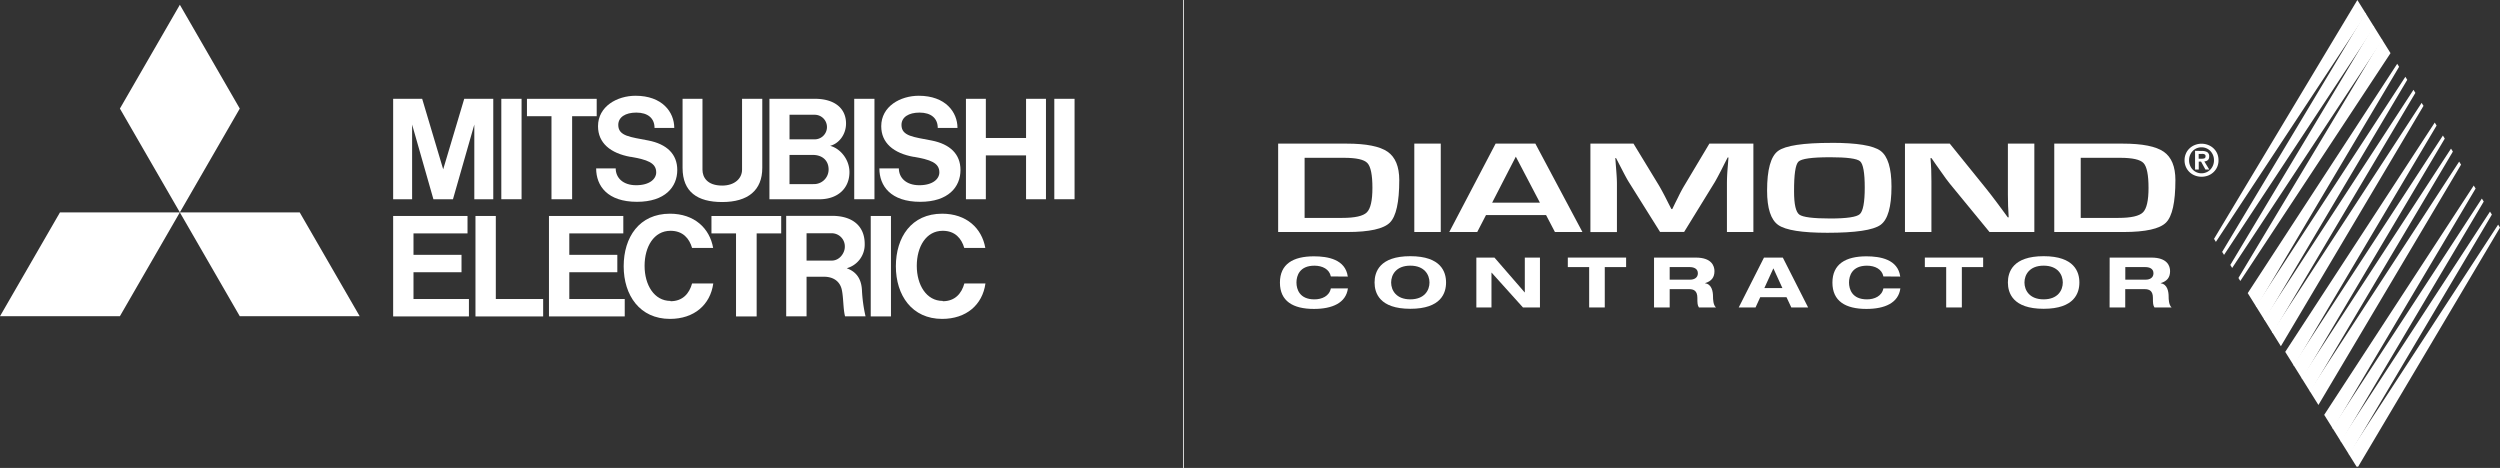
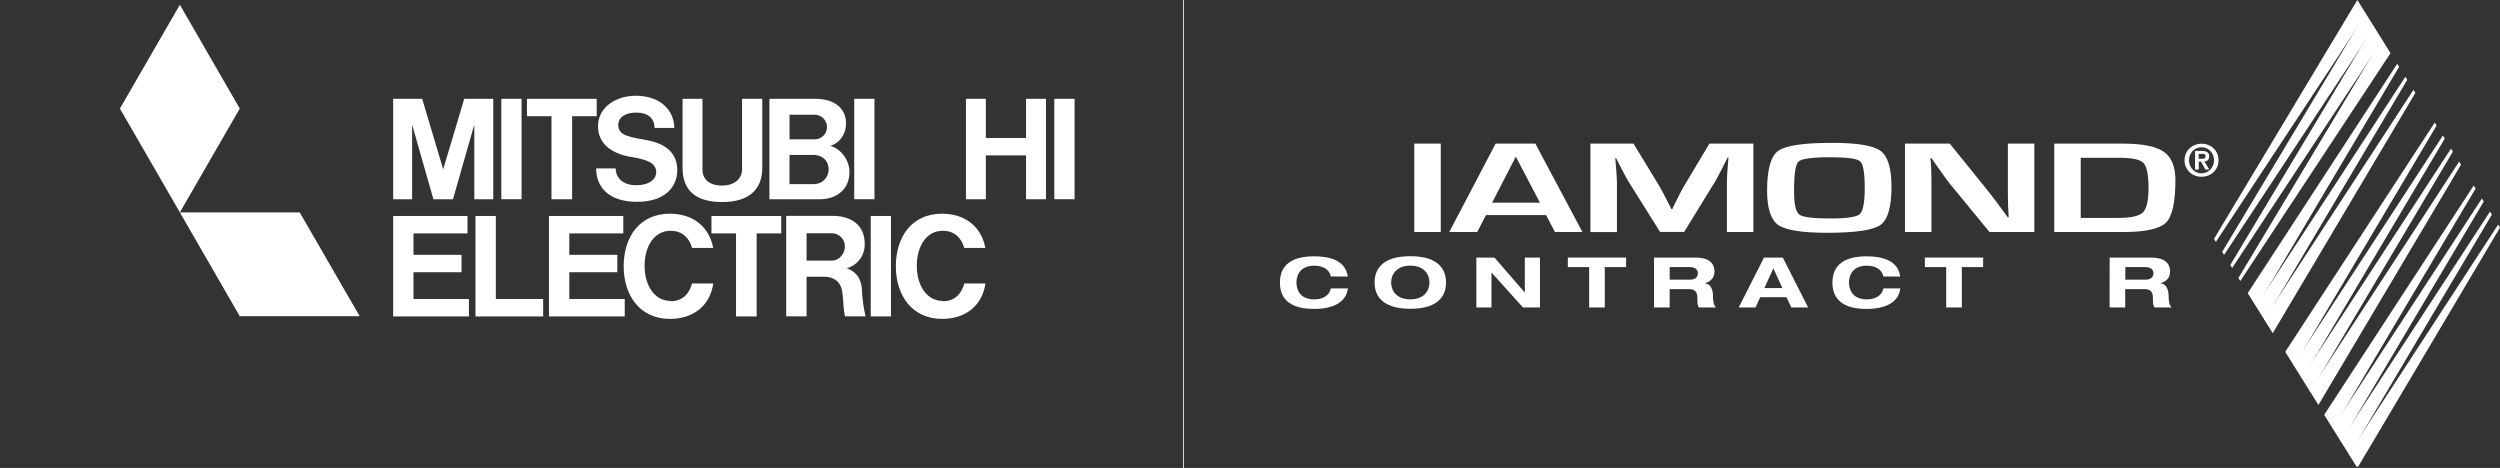
<svg xmlns="http://www.w3.org/2000/svg" viewBox="0 0 1140.65 213.5">
  <rect x="0" y="0" width="1140.65" height="213.5" fill="#333333" stroke="none" />
  <defs>
    <style>.cls-1{fill:#fff;}.cls-2{fill:none;stroke:#fff;stroke-miterlimit:10;stroke-width:0.36px;}</style>
  </defs>
  <g id="Layer_2" data-name="Layer 2">
    <g id="Layer_1-2" data-name="Layer 1">
      <polygon class="cls-1" points="1090.7 24.25 1022.16 128.21 1021.3 126.83 1086.71 17.86 1090.7 24.25" />
      <polygon class="cls-1" points="1086.99 18.3 1018.45 122.26 1017.6 120.89 1082.98 11.89 1086.99 18.3" />
      <polygon class="cls-1" points="1083.27 12.35 1014.74 116.3 1013.88 114.93 1079.28 5.95 1083.27 12.35" />
      <polygon class="cls-1" points="1075.57 0 1010.17 108.98 1011.02 110.36 1079.56 6.4 1075.57 0" />
      <polygon class="cls-1" points="1025.55 133.74 1093.75 29.1 1094.61 30.48 1029.53 140.13 1025.55 133.74" />
      <polygon class="cls-1" points="1029.26 139.69 1097.47 35.04 1098.33 36.42 1033.25 146.08 1029.26 139.69" />
      <polygon class="cls-1" points="1032.97 145.63 1101.17 40.98 1102.04 42.37 1036.96 152.02 1032.97 145.63" />
-       <polygon class="cls-1" points="1036.68 151.57 1104.89 46.94 1105.75 48.3 1040.67 157.97 1036.68 151.57" />
      <polygon class="cls-1" points="1042.66 160.54 1110.88 55.91 1111.72 57.28 1046.66 166.94 1042.66 160.54" />
      <polygon class="cls-1" points="1046.38 166.49 1114.6 61.84 1115.45 63.23 1050.38 172.89 1046.38 166.49" />
      <polygon class="cls-1" points="1050.09 172.44 1118.3 67.8 1119.15 69.17 1054.08 178.82 1050.09 172.44" />
      <polygon class="cls-1" points="1053.81 178.38 1122.01 73.74 1122.88 75.12 1057.8 184.77 1053.81 178.38" />
      <polygon class="cls-1" points="1060.44 189.28 1064.44 195.67 1129.52 86.02 1128.66 84.65 1060.44 189.28" />
      <polygon class="cls-1" points="1064.16 195.23 1068.16 201.62 1133.23 91.96 1132.37 90.59 1064.16 195.23" />
      <polygon class="cls-1" points="1067.87 201.17 1071.88 207.56 1136.94 97.91 1136.09 96.54 1067.87 201.17" />
      <polygon class="cls-1" points="1071.59 207.12 1075.21 212.93 1075.92 212.93 1140.65 103.85 1139.8 102.48 1071.59 207.12" />
      <path class="cls-1" d="M937.28,105.86V65.53h31.27q13.32,0,18.66,3.69t5.34,12.94q0,15.12-4.29,19.4t-19.33,4.3Zm12.07-6.44h17.19q8.67,0,11.21-2.53t2.54-11.15c0-5.95-.77-9.73-2.28-11.34S972.91,72,967.29,72H949.35Z" />
-       <path class="cls-1" d="M583.17,105.86V65.53h31.27q13.32,0,18.65,3.69t5.34,12.94q0,15.12-4.28,19.4t-19.35,4.3Zm12.07-6.44h17.19q8.67,0,11.21-2.53t2.54-11.15q0-8.92-2.29-11.34C622.38,72.77,618.8,72,613.18,72H595.24Z" />
      <rect class="cls-1" x="645.29" y="65.52" width="12.07" height="40.33" />
      <path class="cls-1" d="M705.41,98.13H678l-4,7.73H661.24l21.15-40.33h18.13L722,105.86H709.45Zm-2.8-5.65-11-21-10.81,21Z" />
      <path class="cls-1" d="M800,65.53v40.33H787.93v-22c0-1.76.07-3.75.23-6l.24-3,.23-3h-.37l-1.44,2.81-1.41,2.81q-1.95,3.77-3,5.58l-14,22.75h-11L743.3,83.28c-.79-1.23-1.8-3.1-3.07-5.57l-1.46-2.82-1.44-2.78H737l.22,2.94.23,2.94c.18,2.3.29,4.25.29,5.89v22H725.64V65.53H745.3L756.66,84.2c.79,1.3,1.81,3.16,3.08,5.59l1.41,2.8,1.44,2.79H763l1.35-2.79,1.39-2.77a62.54,62.54,0,0,1,3-5.56l11.18-18.73Z" />
      <path class="cls-1" d="M835.68,65.17q17.34,0,22.33,3.65c3.32,2.44,5,7.87,5,16.33q0,13.86-5,17.46t-24.25,3.6q-17.33,0-22.41-3.55T806.25,87q0-14.42,5-18.12t24.45-3.69m-.92,6.56q-12.16,0-14.22,2t-2,13.71c0,5.79.81,9.29,2.41,10.46s6.3,1.77,14.14,1.77c7.47,0,12-.66,13.46-2s2.24-5.36,2.24-12.1-.71-10.75-2.12-12-6-1.85-13.86-1.85" />
      <path class="cls-1" d="M928.19,65.53v40.33H907.73L889.56,83.73c-.9-1.11-2.32-3-4.24-5.79l-2.05-2.89-2-2.9h-.47L881,74.8l.14,2.64.09,5.29v23.13H869.16V65.53H889.6L906.15,86q2.19,2.72,5.08,6.59l2.42,3.27,2.42,3.31h.41l-.13-2.6L916.21,94l-.09-5.2V65.53Z" />
      <path class="cls-1" d="M997.37,70a7.11,7.11,0,0,1,1.71-2.37,7.53,7.53,0,0,1,2.47-1.52,8.23,8.23,0,0,1,2.93-.54,8.36,8.36,0,0,1,2.93.54,7.53,7.53,0,0,1,2.47,1.52,7.25,7.25,0,0,1,1.71,2.37,7.4,7.4,0,0,1,.62,3.1,7.17,7.17,0,0,1-2.33,5.5,7.36,7.36,0,0,1-2.47,1.52,8.34,8.34,0,0,1-2.93.52,8.22,8.22,0,0,1-2.93-.52,7.33,7.33,0,0,1-4.82-7,7.25,7.25,0,0,1,.64-3.1m1.87,5.48a5.72,5.72,0,0,0,1.21,1.89,5.55,5.55,0,0,0,1.79,1.23,5.47,5.47,0,0,0,2.24.45,5.65,5.65,0,0,0,4-1.68,6.27,6.27,0,0,0,1.22-1.89,6.19,6.19,0,0,0,.45-2.38,6.07,6.07,0,0,0-.45-2.37,6.17,6.17,0,0,0-1.22-1.87,5.58,5.58,0,0,0-4-1.67,5.63,5.63,0,0,0-2.24.44,5.72,5.72,0,0,0-1.79,1.23,5.64,5.64,0,0,0-1.21,1.87,5.89,5.89,0,0,0-.45,2.37,6,6,0,0,0,.45,2.38m5.42-6.62a4.6,4.6,0,0,1,2.45.56,2.17,2.17,0,0,1,.85,1.95,2.63,2.63,0,0,1-.16,1,1.73,1.73,0,0,1-.49.68,2,2,0,0,1-.69.4,3.45,3.45,0,0,1-.87.19l2.25,3.69h-1.75l-2-3.62h-1.05v3.62h-1.68V68.81Zm0,3.53a3.07,3.07,0,0,0,1.18-.19c.32-.15.47-.47.47-1a.83.83,0,0,0-.16-.54,1.23,1.23,0,0,0-.42-.32,1.84,1.84,0,0,0-.56-.14,4.12,4.12,0,0,0-.6,0h-1.4v2.21Z" />
      <path class="cls-1" d="M607.21,126.13c-.66-3.29-3.79-4.91-7.5-4.91-6.76,0-8.19,4.59-8.19,7.68s1.43,7.69,8.19,7.69c3.42,0,6.8-1.47,7.5-5H615c-.88,6.63-7.13,9.36-15.51,9.36-9.56,0-15.51-3.56-15.51-12s5.95-12,15.51-12c6.37,0,14.37,1.39,15.45,9.24Z" />
      <path class="cls-1" d="M643.47,116.89c14.11,0,16.31,7.25,16.31,12s-2.2,12-16.31,12-16.31-7.27-16.31-12,2.21-12,16.31-12m0,19.69c6.46,0,8.75-4.14,8.75-7.68s-2.29-7.69-8.75-7.69-8.75,4.16-8.75,7.69,2.29,7.68,8.75,7.68" />
      <polygon class="cls-1" points="695.71 117.52 702.62 117.52 702.62 140.29 694.87 140.29 680.57 124.4 680.5 124.4 680.5 140.29 673.6 140.29 673.6 117.52 681.86 117.52 695.64 133.4 695.71 133.4 695.71 117.52" />
      <polygon class="cls-1" points="725.07 121.86 715.33 121.86 715.33 117.52 741.93 117.52 741.93 121.86 732.19 121.86 732.19 140.28 725.07 140.28 725.07 121.86" />
      <path class="cls-1" d="M754.67,117.53h19.08c7.24,0,8.49,3.84,8.49,6.18,0,2.8-1.29,4.56-4.27,5.47v.08c3.1.41,3.61,3.85,3.61,6.08,0,1.11.07,3.83,1.35,4.94h-7.78c-.67-1-.71-2-.71-4.36,0-3.19-1.57-4-3.79-4h-8.84v8.35h-7.14Zm7.14,10.06h9.44c1.58,0,3.42-.77,3.42-2.89,0-2.27-2.06-2.84-3.78-2.84h-9.08Z" />
      <path class="cls-1" d="M815.12,135.61h-12l-2.14,4.68h-7.67l11.53-22.77h8.59l11.55,22.77h-7.67Zm-6-13.18-4.11,9h8.23Z" />
      <path class="cls-1" d="M859.32,126.13c-.66-3.29-3.78-4.91-7.5-4.91-6.76,0-8.19,4.59-8.19,7.68s1.43,7.69,8.19,7.69c3.42,0,6.8-1.47,7.5-5h7.74c-.88,6.63-7.12,9.36-15.49,9.36-9.55,0-15.51-3.56-15.51-12s6-12,15.51-12c6.35,0,14.37,1.39,15.43,9.24Z" />
      <polygon class="cls-1" points="887.97 121.86 878.23 121.86 878.23 117.52 904.83 117.52 904.83 121.86 895.11 121.86 895.11 140.28 887.97 140.28 887.97 121.86" />
-       <path class="cls-1" d="M932.43,116.89c14.1,0,16.31,7.25,16.31,12s-2.21,12-16.31,12-16.31-7.27-16.31-12,2.2-12,16.31-12m0,19.69c6.47,0,8.74-4.14,8.74-7.68s-2.27-7.69-8.74-7.69-8.75,4.16-8.75,7.69,2.29,7.68,8.75,7.68" />
      <path class="cls-1" d="M962.55,117.53h19.07c7.25,0,8.5,3.84,8.5,6.18,0,2.8-1.29,4.56-4.27,5.47v.08c3.09.41,3.61,3.85,3.61,6.08,0,1.11.07,3.83,1.35,4.94H983c-.67-1-.71-2-.71-4.36,0-3.19-1.58-4-3.79-4h-8.84v8.35h-7.14Zm7.14,10.06h9.44c1.58,0,3.41-.77,3.41-2.89,0-2.27-2-2.84-3.78-2.84h-9.07Z" />
-       <polygon class="cls-1" points="54.7 144.28 0 144.28 27.36 96.91 82.05 96.91 54.7 144.28" />
      <polygon class="cls-1" points="109.4 144.28 164.11 144.28 136.75 96.91 82.06 96.91 109.4 144.28" />
      <polygon class="cls-1" points="109.4 49.54 82.06 2.17 54.71 49.54 82.06 96.9 109.4 49.54" />
      <polygon class="cls-1" points="188.66 124.21 210.57 124.21 210.57 116.27 188.66 116.27 188.66 106.49 213.31 106.49 213.31 98.54 188.66 98.54 179.38 98.54 179.38 106.49 179.38 136.43 179.38 144.37 188.66 144.37 213.95 144.37 213.95 136.43 188.66 136.43 188.66 124.21" />
      <polygon class="cls-1" points="188.03 56.84 197.75 90.91 198.14 90.91 206.29 90.91 206.67 90.91 216.41 56.84 216.41 90.91 225.06 90.91 225.06 45.08 220.33 45.08 216.26 45.08 211.81 45.08 202.21 77.25 192.62 45.08 188.17 45.08 184.1 45.08 179.38 45.08 179.38 90.91 188.03 90.91 188.03 56.84" />
      <rect class="cls-1" x="389.75" y="45.08" width="9.23" height="45.82" />
      <rect class="cls-1" x="397.28" y="98.54" width="9.23" height="45.83" />
      <rect class="cls-1" x="481.04" y="45.08" width="9.24" height="45.82" />
      <rect class="cls-1" x="228.73" y="45.08" width="9.24" height="45.82" />
      <polygon class="cls-1" points="468.15 62.96 449.8 62.96 449.8 45.08 440.72 45.08 440.72 90.91 449.8 90.91 449.8 70.9 468.15 70.9 468.15 90.91 477.23 90.91 477.23 45.08 468.15 45.08 468.15 62.96" />
      <polygon class="cls-1" points="251.62 90.91 261.04 90.91 261.04 53.02 272.25 53.02 272.25 45.09 261.04 45.09 251.62 45.09 240.43 45.09 240.43 53.02 251.62 53.02 251.62 90.91" />
      <polygon class="cls-1" points="335.82 144.38 345.23 144.38 345.23 106.49 356.43 106.49 356.43 98.55 345.23 98.55 335.82 98.55 324.61 98.55 324.61 106.49 335.82 106.49 335.82 144.38" />
      <path class="cls-1" d="M329.51,92.18c11.76,0,18.29-5.35,18.29-15.58V45.08h-9.23V77.43c0,3.94-3.33,7.24-9.06,7.24-6.94,0-9-3.89-9-7.24V45.08h-9.08V76.6c0,11,6.83,15.58,18.06,15.58" />
      <polygon class="cls-1" points="259.75 124.21 281.66 124.21 281.66 116.27 259.75 116.27 259.75 106.49 284.39 106.49 284.39 98.54 259.75 98.54 250.47 98.54 250.47 106.49 250.47 136.43 250.47 144.37 259.75 144.37 285.04 144.37 285.04 136.43 259.75 136.43 259.75 124.21" />
      <path class="cls-1" d="M360.58,90.92h13.23c8.63,0,13.76-5.17,13.76-12.38,0-5.83-4.23-10.84-8.83-12,4-1,7.27-5.13,7.27-10.19,0-6.76-5-11.28-14.29-11.28H351.06V90.92h9.52ZM371.05,84H360.22V70.69h10.72c3.86,0,7.12,2.21,7.12,6.66a6.65,6.65,0,0,1-7,6.64m.68-31.63a5.61,5.61,0,1,1-.51,11.2h-11V52.36Z" />
      <path class="cls-1" d="M386.38,122.37a11.17,11.17,0,0,0,8.15-11.06c0-8.16-5.52-12.83-14.92-12.83h-20.9v45.84H368V126.26h7.88c4.77,0,7.36,2.46,8.15,5.73.85,3.6.63,9,1.54,12.33h9.34a67.12,67.12,0,0,1-1.64-12c-.34-6.21-3.6-8.69-6.87-9.9M368,118.9V106.43h11.17a6,6,0,0,1,6.29,6.26c0,2.54-2.22,6.21-6,6.21Z" />
      <polygon class="cls-1" points="226.22 98.54 216.94 98.54 216.94 136.43 216.94 144.38 226.22 144.38 247.82 144.38 247.82 136.43 226.22 136.43 226.22 98.54" />
      <path class="cls-1" d="M287.73,71.54c7.45,1.3,11.67,2.68,11.67,7.11,0,3-3,5.86-9.15,5.86s-9.33-3.51-9.33-7.68H272c0,8,5.17,15.25,18.63,15.25,12.82,0,18.38-6.77,18.38-14.52,0-7.22-4.73-11.8-13.19-13.46-8.14-1.6-13.73-1.94-13.73-7.1,0-3.53,3.24-5.63,8.23-5.63,5.29,0,8.32,2.6,8.32,7h9c0-7.23-5.48-14.68-17.67-14.68-8.4,0-17.12,4.84-17.12,13.9,0,7.61,5.6,12.33,14.89,14" />
-       <path class="cls-1" d="M416.93,71.54c7.44,1.3,11.66,2.68,11.66,7.11,0,3-3,5.86-9.14,5.86s-9.34-3.51-9.34-7.68h-8.89c0,8,5.17,15.25,18.63,15.25,12.82,0,18.38-6.77,18.38-14.52,0-7.22-4.73-11.8-13.2-13.46-8.13-1.6-13.72-1.94-13.72-7.1,0-3.53,3.25-5.63,8.23-5.63,5.27,0,8.32,2.6,8.32,7h9c0-7.23-5.48-14.68-17.67-14.68-8.41,0-17.12,4.84-17.12,13.9,0,7.61,5.59,12.33,14.89,14" />
      <path class="cls-1" d="M305.93,137.3c-7.47,0-11.83-7.32-11.83-16s4.21-16,11.83-16c5.67,0,8.58,3.52,9.84,7.83h9.61c-1.57-9-8.59-15.63-19.71-15.63-14,0-21.11,10.73-21.11,24s7.38,24,21.11,24c11,0,18.41-6.39,19.77-16.17h-9.67c-1.26,4.59-4.28,8.11-9.84,8.11" />
      <path class="cls-1" d="M430.12,137.3c-7.46,0-11.83-7.32-11.83-16s4.21-16,11.83-16c5.67,0,8.58,3.52,9.84,7.83h9.6c-1.57-9-8.59-15.63-19.71-15.63-14,0-21.1,10.73-21.1,24s7.38,24,21.1,24c11,0,18.42-6.39,19.77-16.17H440c-1.26,4.59-4.28,8.11-9.84,8.11" />
      <line class="cls-2" x1="539.99" x2="539.99" y2="213.5" />
    </g>
  </g>
</svg>